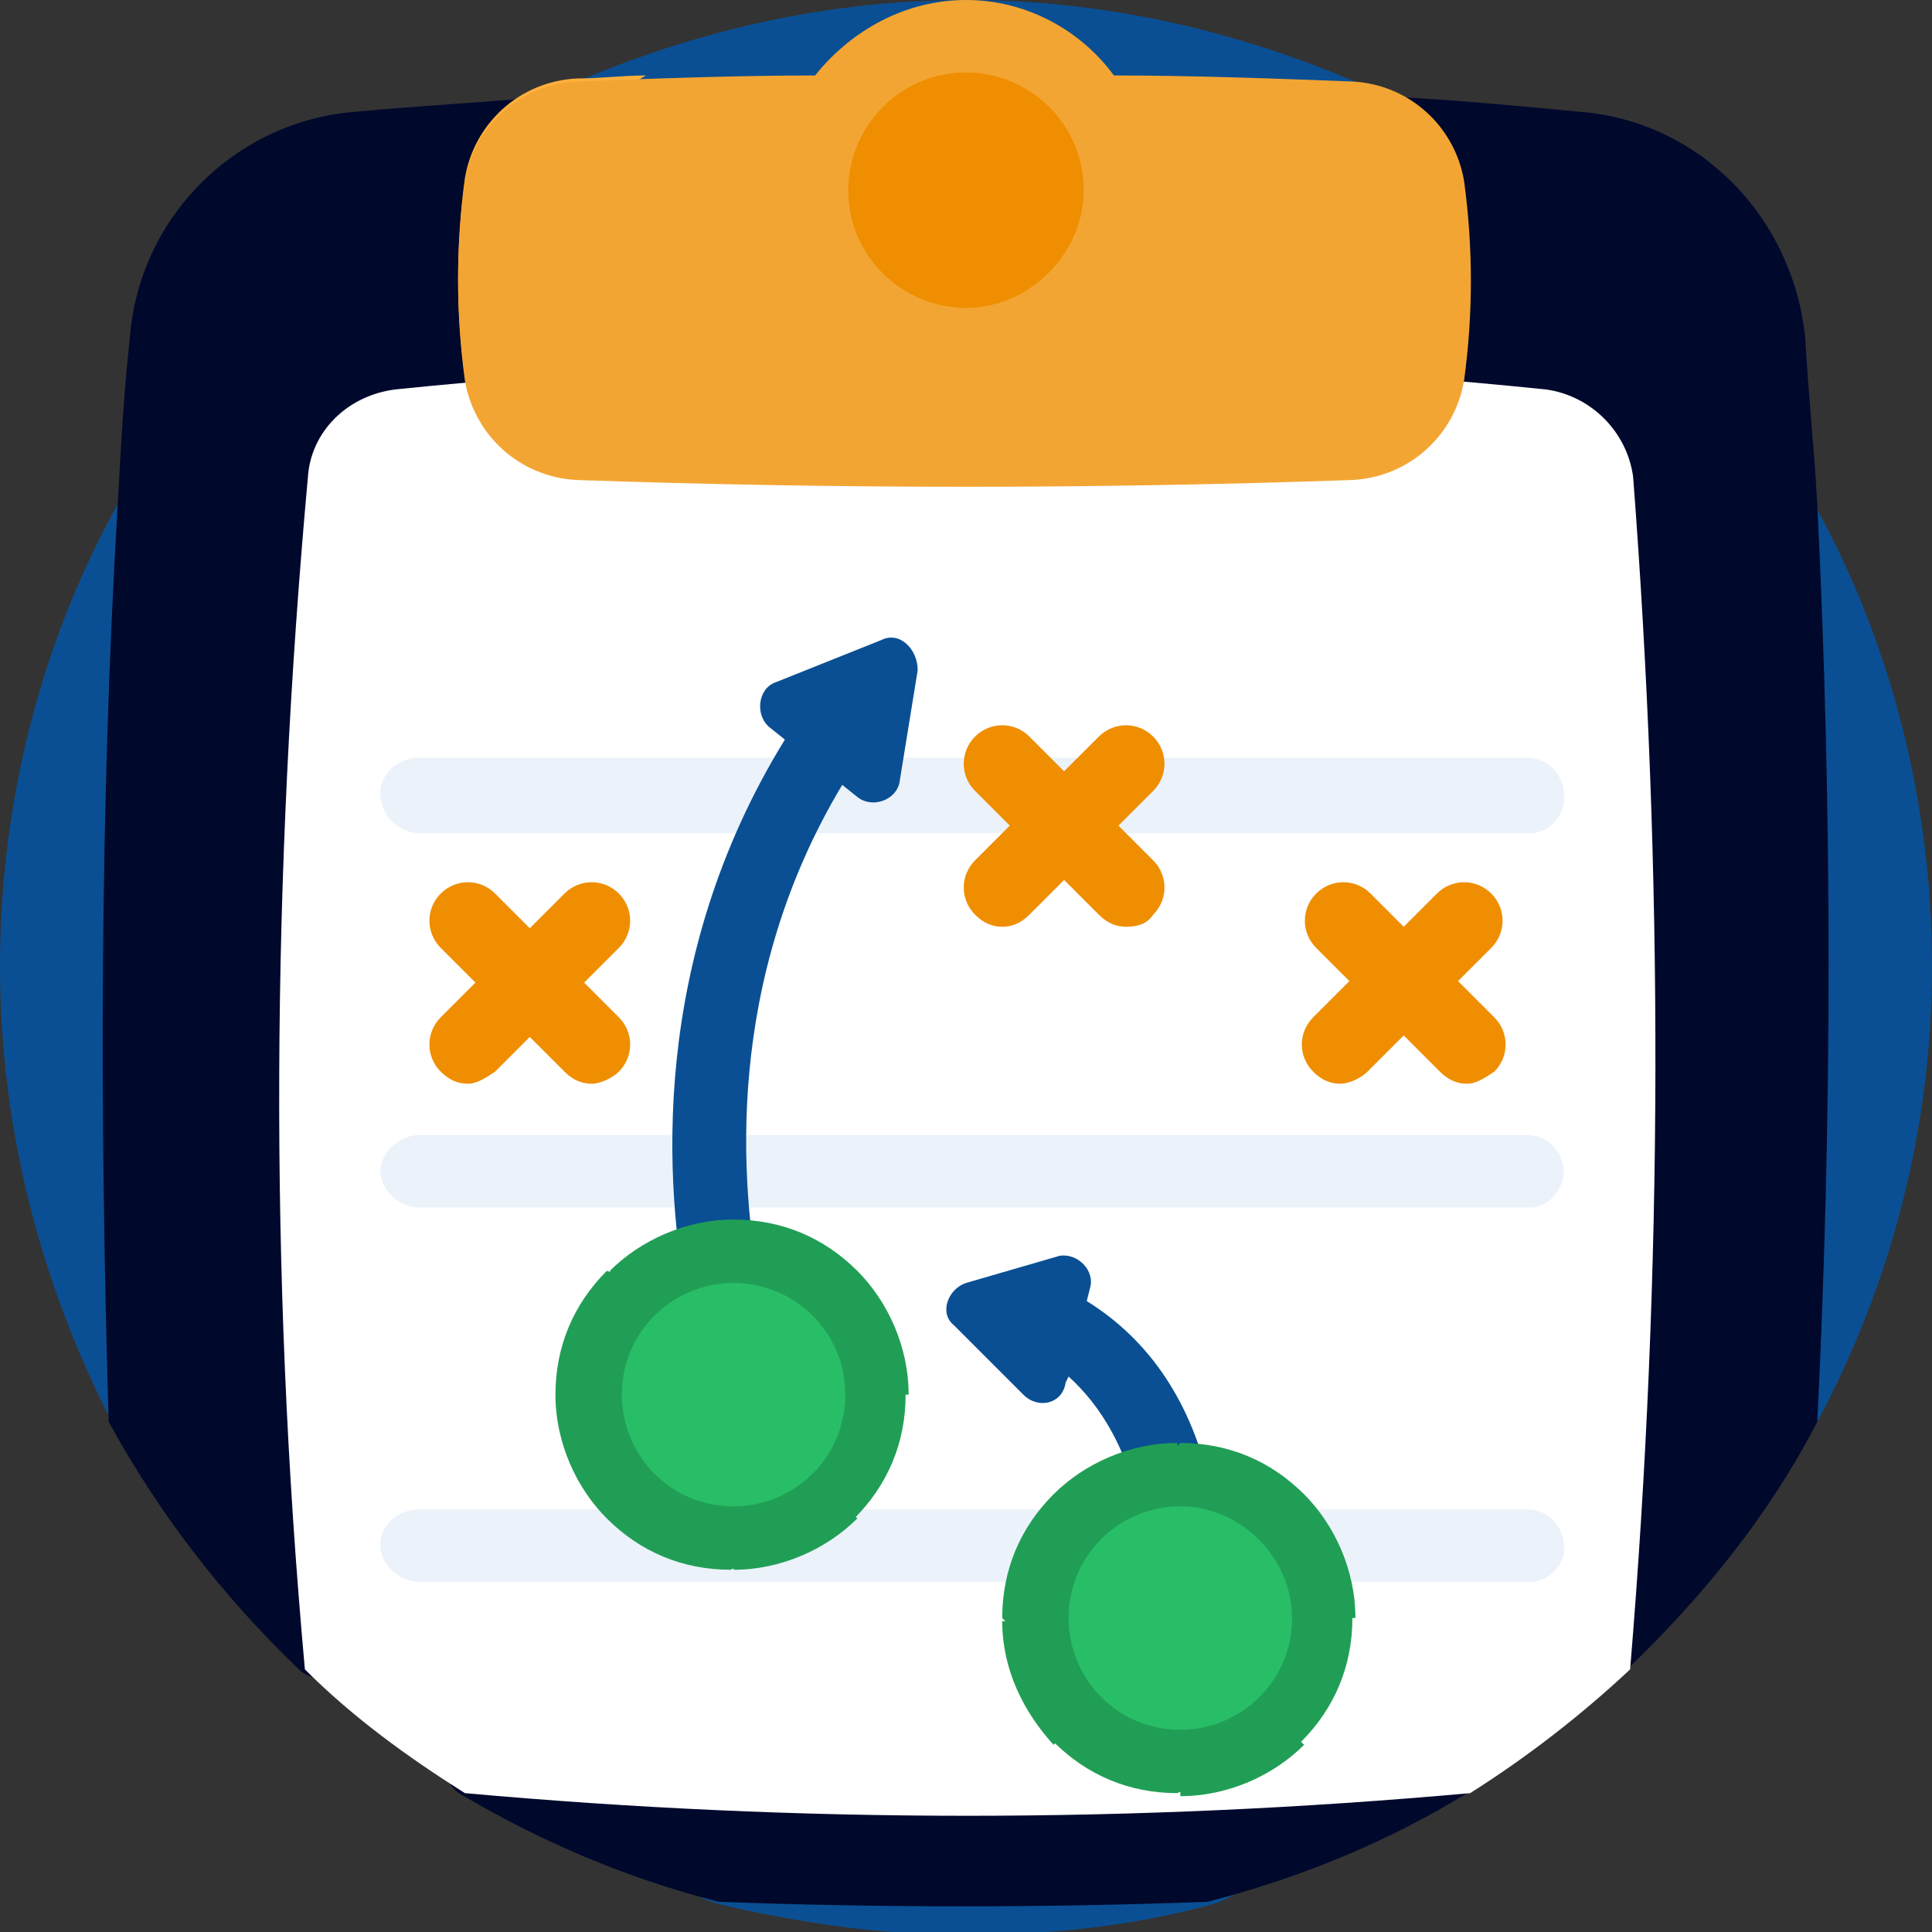
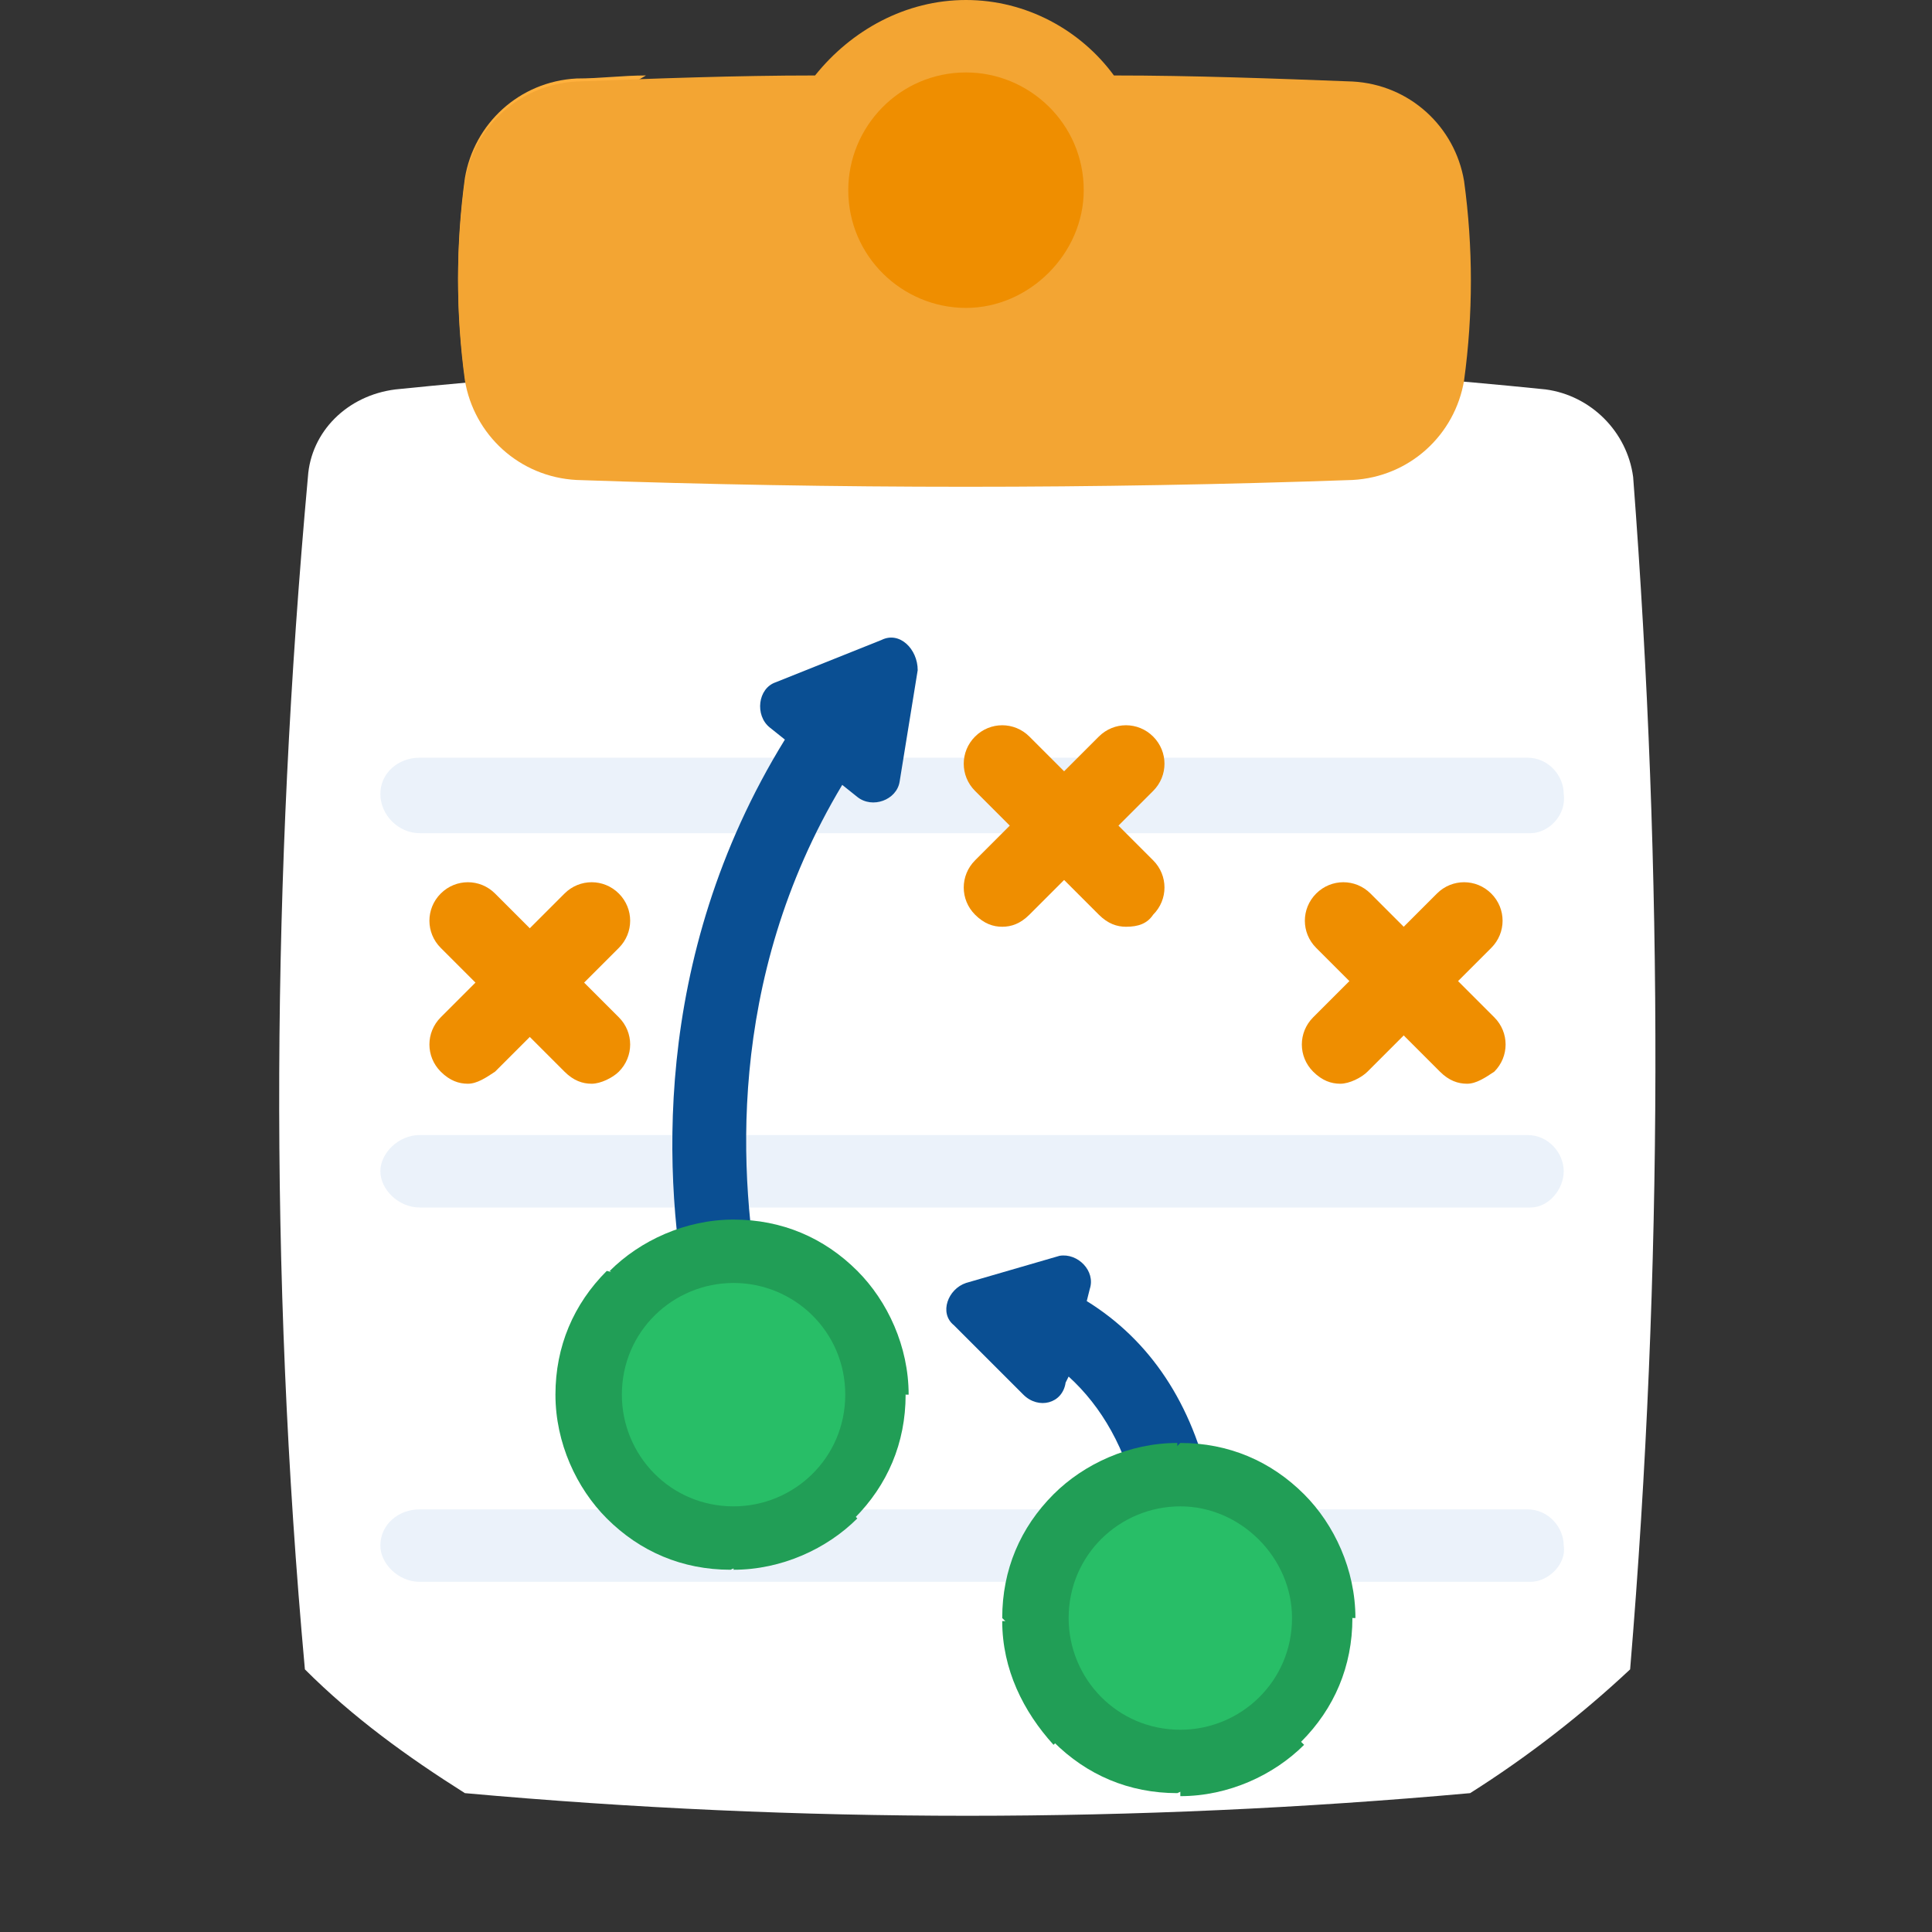
<svg xmlns="http://www.w3.org/2000/svg" width="64" height="64" viewBox="0 0 64 64" fill="none">
  <rect x="0" y="0" width="64" height="64" fill="#333333" stroke="none" />
  <g clip-path="url(#clip0_827_8031)">
-     <path d="M64 32C64 37.5 62.6 42.6 60.2 47.1C58.6 50.2 53.7 49 51.2 51.4C49.6 52.9 47.8 54.3 45.9 55.5C43.3 57.1 43.1 62.3 40.1 63.1C37.5 63.8 34.8 64.1 32 64.1C29.2 64.1 26.5 63.7 23.9 63.1C20.8 62.3 21.3 58.5 18.6 56.9C16.7 55.7 14.9 54.4 13.3 52.8C11.8 51.3 10.4 49.7 9.1 48C8.3 46.9 4.3 48.3 3.7 47.1C1.4 42.6 0 37.5 0 32C0 26.5 1.4 21.2 3.9 16.7C4.5 15.5 5.2 14.4 6 13.3C9.1 9 13.2 5.5 18 3.2C22.3 1.2 27 0 32 0C37 0 41.7 1.2 46 3.2C52 6.1 57 10.9 60.1 16.7C62.6 21.2 64 26.5 64 32Z" fill="#0A4F93" />
-     <path d="M60.2 47.1C58.6 50.2 56.4 52.9 53.9 55.3C53.1 56.1 51.2 55.7 50.3 56.4C49.4 57.1 49.6 58.8 48.6 59.4C46 61 43.1 62.2 40 63C34.6 63.2 29.2 63.2 23.8 63C20.7 62.2 17.9 61 15.2 59.4C14.3 58.8 14.9 56.7 14.1 56C13.2 55.3 10.7 56.1 9.9 55.3C7.4 52.9 5.3 50.2 3.6 47.1C3.3 37 3.3 26.8 3.9 16.7C4 14.9 4.1 13 4.3 11.2C4.6 7.2 7.8 4 11.8 3.7C13.9 3.5 16 3.4 18.1 3.2C27.4 2.6 36.7 2.6 46 3.2C48.1 3.3 50.2 3.5 52.3 3.7C56.3 4 59.4 7.2 59.8 11.2C59.9 13 60.1 14.9 60.2 16.7C60.7 26.8 60.7 37 60.2 47.1Z" fill="#00082C" />
    <path d="M54 55.3C52.4 56.8 50.6 58.2 48.7 59.4C37.6 60.4 26.5 60.4 15.4 59.4C13.5 58.2 11.7 56.9 10.1 55.3C8.9 42.1 9 29 10.2 15.8C10.3 14.3 11.5 13.1 13.1 12.9C25.8 11.6 38.5 11.6 51.2 12.9C52.7 13.1 53.9 14.3 54.1 15.8C55.1 28.9 55.1 42.1 54 55.3Z" fill="white" />
    <path d="M21.4 15.9C20.6 15.9 19.9 15.9 19.1 15.8C17.2 15.7 15.7 14.3 15.4 12.5C15.1 10.3 15.1 8.1 15.4 5.9C15.7 4.1 17.2 2.7 19.1 2.6C19.9 2.6 20.6 2.5 21.4 2.5C20.3 3.1 19.5 4.2 19.3 5.6C19 8 19 10.4 19.3 12.8C19.5 14.2 20.3 15.3 21.4 15.9Z" fill="#FFB03D" />
    <path d="M48.5 6C48.2 4.2 46.7 2.8 44.8 2.7C42.2 2.6 39.5 2.5 36.9 2.5C35.8 1 34 0 32 0C30 0 28.2 1 27 2.5C24.4 2.5 21.7 2.6 19.1 2.7C17.2 2.8 15.7 4.2 15.4 6C15.1 8.2 15.1 10.4 15.4 12.6C15.7 14.4 17.2 15.8 19.1 15.9C27.7 16.2 36.3 16.2 44.8 15.9C46.7 15.8 48.2 14.4 48.5 12.6C48.8 10.4 48.8 8.2 48.5 6Z" fill="#F3A533" />
    <path d="M32 10.2C29.9 10.2 28.1 8.5 28.1 6.3C28.1 4.2 29.8 2.4 32 2.4C34.1 2.4 35.9 4.1 35.9 6.3C35.9 8.4 34.1 10.2 32 10.2Z" fill="#EF8E00" />
    <path d="M50.7 27.6H13.9C13.2 27.6 12.6 27 12.6 26.3C12.6 25.6 13.2 25.1 13.9 25.1H50.6C51.3 25.1 51.8 25.7 51.8 26.3C51.9 27 51.3 27.6 50.7 27.6Z" fill="#EBF2FA" />
    <path d="M50.7 40H13.9C13.2 40 12.6 39.4 12.6 38.8C12.6 38.2 13.2 37.6 13.9 37.6H50.6C51.3 37.6 51.8 38.2 51.8 38.8C51.8 39.4 51.3 40 50.7 40Z" fill="#EBF2FA" />
    <path d="M50.7 52.4H13.9C13.2 52.4 12.6 51.8 12.6 51.2C12.6 50.5 13.2 50 13.9 50H50.6C51.3 50 51.8 50.6 51.8 51.2C51.9 51.8 51.3 52.4 50.7 52.4Z" fill="#EBF2FA" />
    <path d="M15.5 35.9C15.2 35.9 14.9 35.8 14.6 35.5C14.1 35 14.1 34.2 14.6 33.7L18.7 29.6C19.2 29.1 20 29.1 20.5 29.6C21 30.1 21 30.9 20.5 31.4L16.4 35.5C16.1 35.7 15.8 35.9 15.5 35.9Z" fill="#EF8E00" />
    <path d="M19.6 35.9C19.3 35.9 19 35.8 18.7 35.5L14.6 31.4C14.1 30.9 14.1 30.1 14.6 29.6C15.1 29.1 15.9 29.1 16.4 29.6L20.5 33.7C21 34.2 21 35 20.5 35.5C20.3 35.7 19.9 35.9 19.6 35.9Z" fill="#EF8E00" />
    <path d="M44.4 35.9C44.1 35.9 43.8 35.8 43.5 35.5C43 35 43 34.2 43.5 33.7L47.6 29.6C48.1 29.1 48.9 29.1 49.4 29.6C49.9 30.1 49.9 30.9 49.4 31.4L45.3 35.5C45.1 35.7 44.7 35.9 44.4 35.9Z" fill="#EF8E00" />
    <path d="M48.6 35.9C48.3 35.9 48 35.8 47.7 35.5L43.6 31.4C43.1 30.9 43.1 30.1 43.6 29.6C44.1 29.1 44.9 29.1 45.4 29.6L49.5 33.7C50 34.2 50 35 49.5 35.5C49.2 35.7 48.9 35.9 48.6 35.9Z" fill="#EF8E00" />
    <path d="M33.2 30.7C32.9 30.7 32.6 30.6 32.3 30.3C31.8 29.8 31.8 29 32.3 28.5L36.4 24.4C36.9 23.9 37.7 23.9 38.2 24.4C38.7 24.9 38.7 25.7 38.2 26.2L34.1 30.3C33.8 30.6 33.5 30.7 33.2 30.7Z" fill="#EF8E00" />
    <path d="M37.3 30.7C37 30.7 36.7 30.6 36.4 30.3L32.3 26.2C31.8 25.7 31.8 24.9 32.3 24.4C32.8 23.9 33.6 23.9 34.1 24.4L38.2 28.5C38.7 29 38.7 29.8 38.2 30.3C38 30.6 37.7 30.7 37.3 30.7Z" fill="#EF8E00" />
    <path d="M40.1 49.3C39.5 46.5 38.1 44.4 36 43.1L36.1 42.7C36.3 42.1 35.7 41.5 35.1 41.6L32 42.5C31.4 42.7 31.1 43.5 31.6 43.9L33.9 46.2C34.4 46.7 35.2 46.5 35.3 45.8L35.4 45.6C36.5 46.6 37.3 48 37.7 49.8C37.8 50.4 38.3 50.8 38.9 50.8C39 50.8 39.1 50.8 39.2 50.8C39.9 50.6 40.3 49.9 40.1 49.3Z" fill="#0A4F93" />
    <path d="M35.3 49.6L34.9 49.5C33.8 50.6 33.2 52 33.2 53.6L33.4 53.8L34.9 57.3V57.7C36 58.8 37.4 59.4 39 59.4L42.6 57.8L43.1 57.7C44.2 56.6 44.8 55.2 44.8 53.6L44.5 53.4L43.1 50L43.2 49.5C42.1 48.4 40.7 47.8 39.1 47.8L38.9 48L35.3 49.6Z" fill="#219E56" />
    <path d="M41.7 56.3C41 57 40.1 57.4 39.1 57.4V59.5C40.7 59.5 42.2 58.8 43.2 57.8L41.7 56.3Z" fill="#219E56" />
    <path d="M36.4 51C37.1 50.3 38 49.9 39 49.9V47.8C37.4 47.8 35.9 48.5 34.9 49.5L36.4 51Z" fill="#219E56" />
    <path d="M34.9 57.8L36.4 56.3C35.7 55.6 35.3 54.7 35.3 53.7H33.2C33.2 55.3 33.9 56.7 34.9 57.8Z" fill="#219E56" />
    <path d="M41.7 51C42.4 51.7 42.8 52.6 42.8 53.6H44.9C44.9 52 44.2 50.5 43.2 49.5L41.7 51Z" fill="#219E56" />
    <path d="M42.8 53.6C42.8 55.7 41.1 57.3 39.1 57.3C37 57.3 35.4 55.6 35.4 53.6C35.4 51.5 37.1 49.9 39.1 49.9C41.1 49.9 42.8 51.6 42.8 53.6Z" fill="#28BE67" />
    <path d="M29.2 21.2L25.7 22.6C25.1 22.8 25 23.7 25.5 24.1L26 24.5C21.5 31.8 22 39.3 22.8 43.3C22.9 43.9 23.4 44.3 24 44.3C24.1 44.3 24.2 44.3 24.2 44.3C24.9 44.2 25.3 43.5 25.2 42.8C24.5 39.2 24 32.5 27.9 26L28.4 26.4C28.9 26.8 29.7 26.5 29.8 25.9L30.4 22.2C30.4 21.5 29.8 20.9 29.2 21.2Z" fill="#0A4F93" />
    <path d="M20.5 42.2L20.1 42.1C19 43.2 18.4 44.6 18.4 46.2L18.6 46.4L20.1 49.9V50.3C21.2 51.4 22.6 52 24.2 52L27.8 50.4L28.3 50.3C29.4 49.2 30 47.8 30 46.2L29.8 46L28.3 42.6L28.4 42.1C27.3 41 25.9 40.4 24.3 40.4L24.1 40.6L20.5 42.2Z" fill="#219E56" />
    <path d="M26.9 48.8C26.2 49.5 25.3 49.9 24.3 49.9V52C25.9 52 27.4 51.3 28.4 50.3L26.9 48.8Z" fill="#219E56" />
    <path d="M21.7 43.6C22.4 42.9 23.3 42.5 24.3 42.5V40.4C22.7 40.4 21.2 41.1 20.2 42.1L21.7 43.6Z" fill="#219E56" />
    <path d="M20.1 50.3L21.6 48.8C20.9 48.1 20.5 47.2 20.5 46.2H18.4C18.4 47.8 19.1 49.3 20.1 50.3Z" fill="#219E56" />
    <path d="M26.9 43.6C27.6 44.3 28 45.2 28 46.2H30.1C30.1 44.6 29.4 43.1 28.4 42.1L26.9 43.6Z" fill="#219E56" />
-     <path d="M28 46.2C28 48.3 26.3 49.9 24.3 49.9C22.2 49.9 20.6 48.2 20.6 46.2C20.6 44.1 22.3 42.5 24.3 42.5C26.3 42.5 28 44.1 28 46.2Z" fill="#28BE67" />
+     <path d="M28 46.2C28 48.3 26.3 49.9 24.3 49.9C22.2 49.9 20.6 48.2 20.6 46.2C20.6 44.1 22.3 42.5 24.3 42.5C26.3 42.5 28 44.1 28 46.2" fill="#28BE67" />
  </g>
  <defs>
    <clipPath id="clip0_827_8031">
      <rect width="64" height="64" fill="white" />
    </clipPath>
  </defs>
</svg>